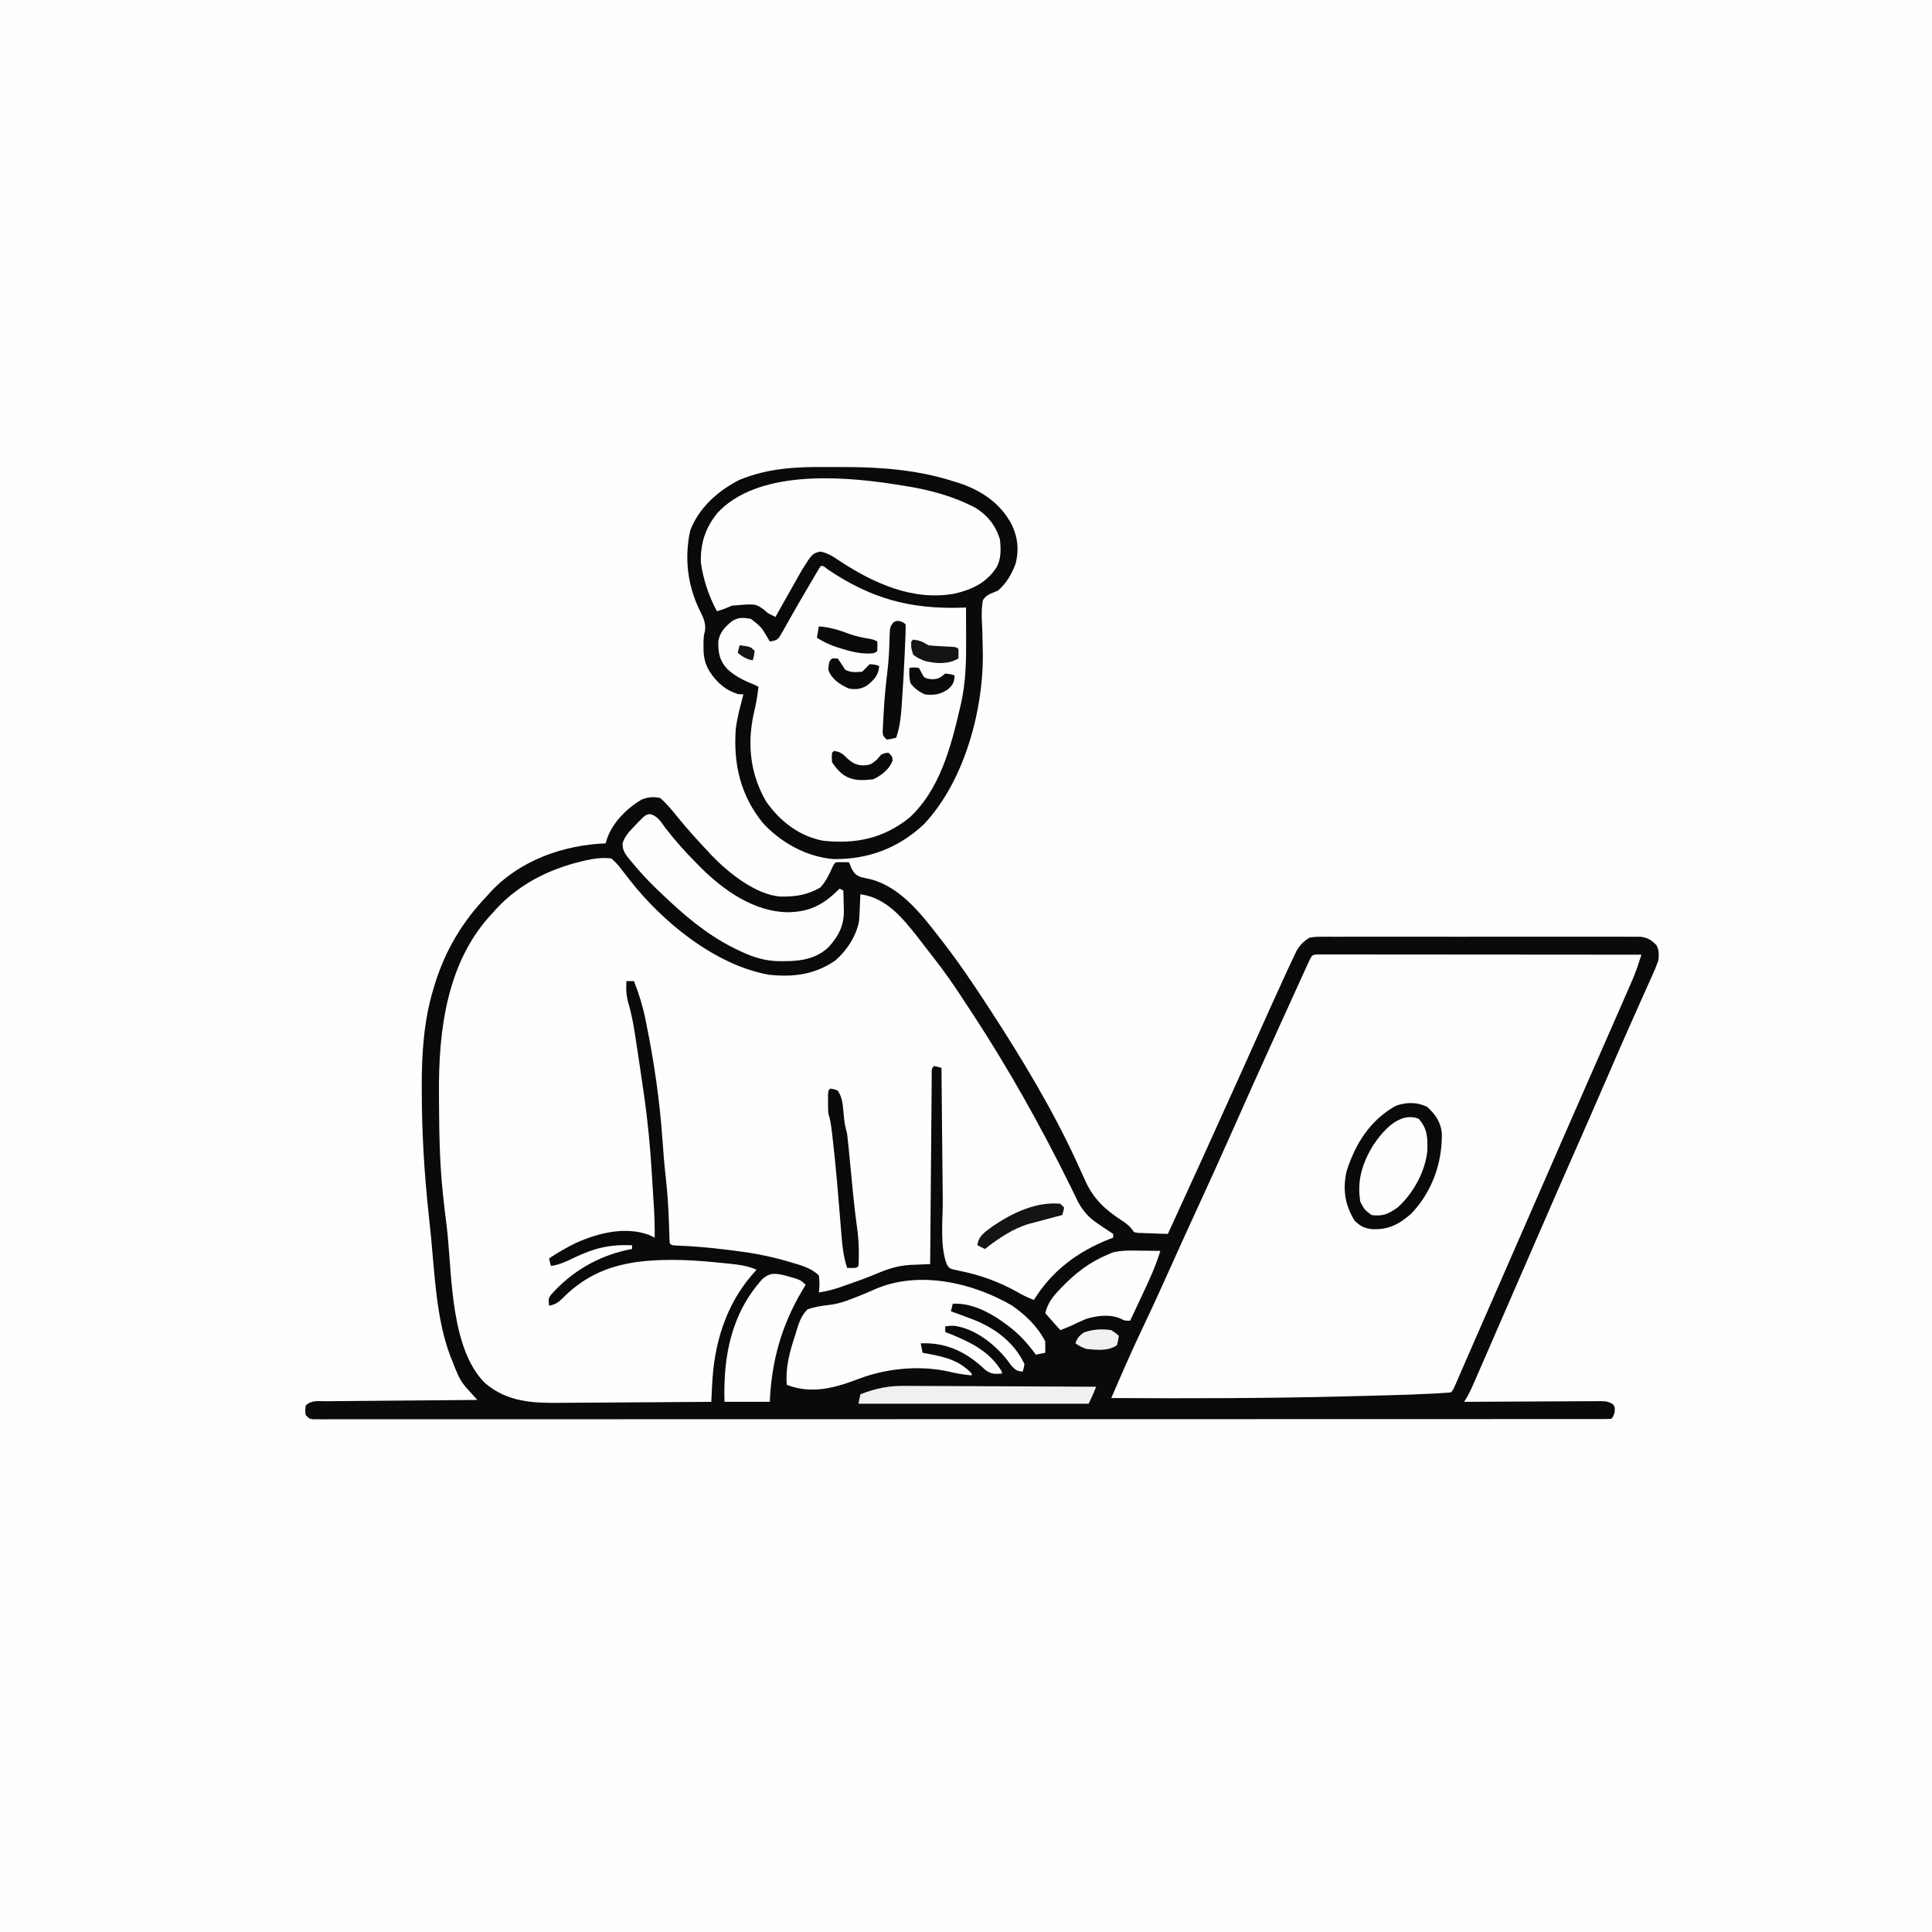
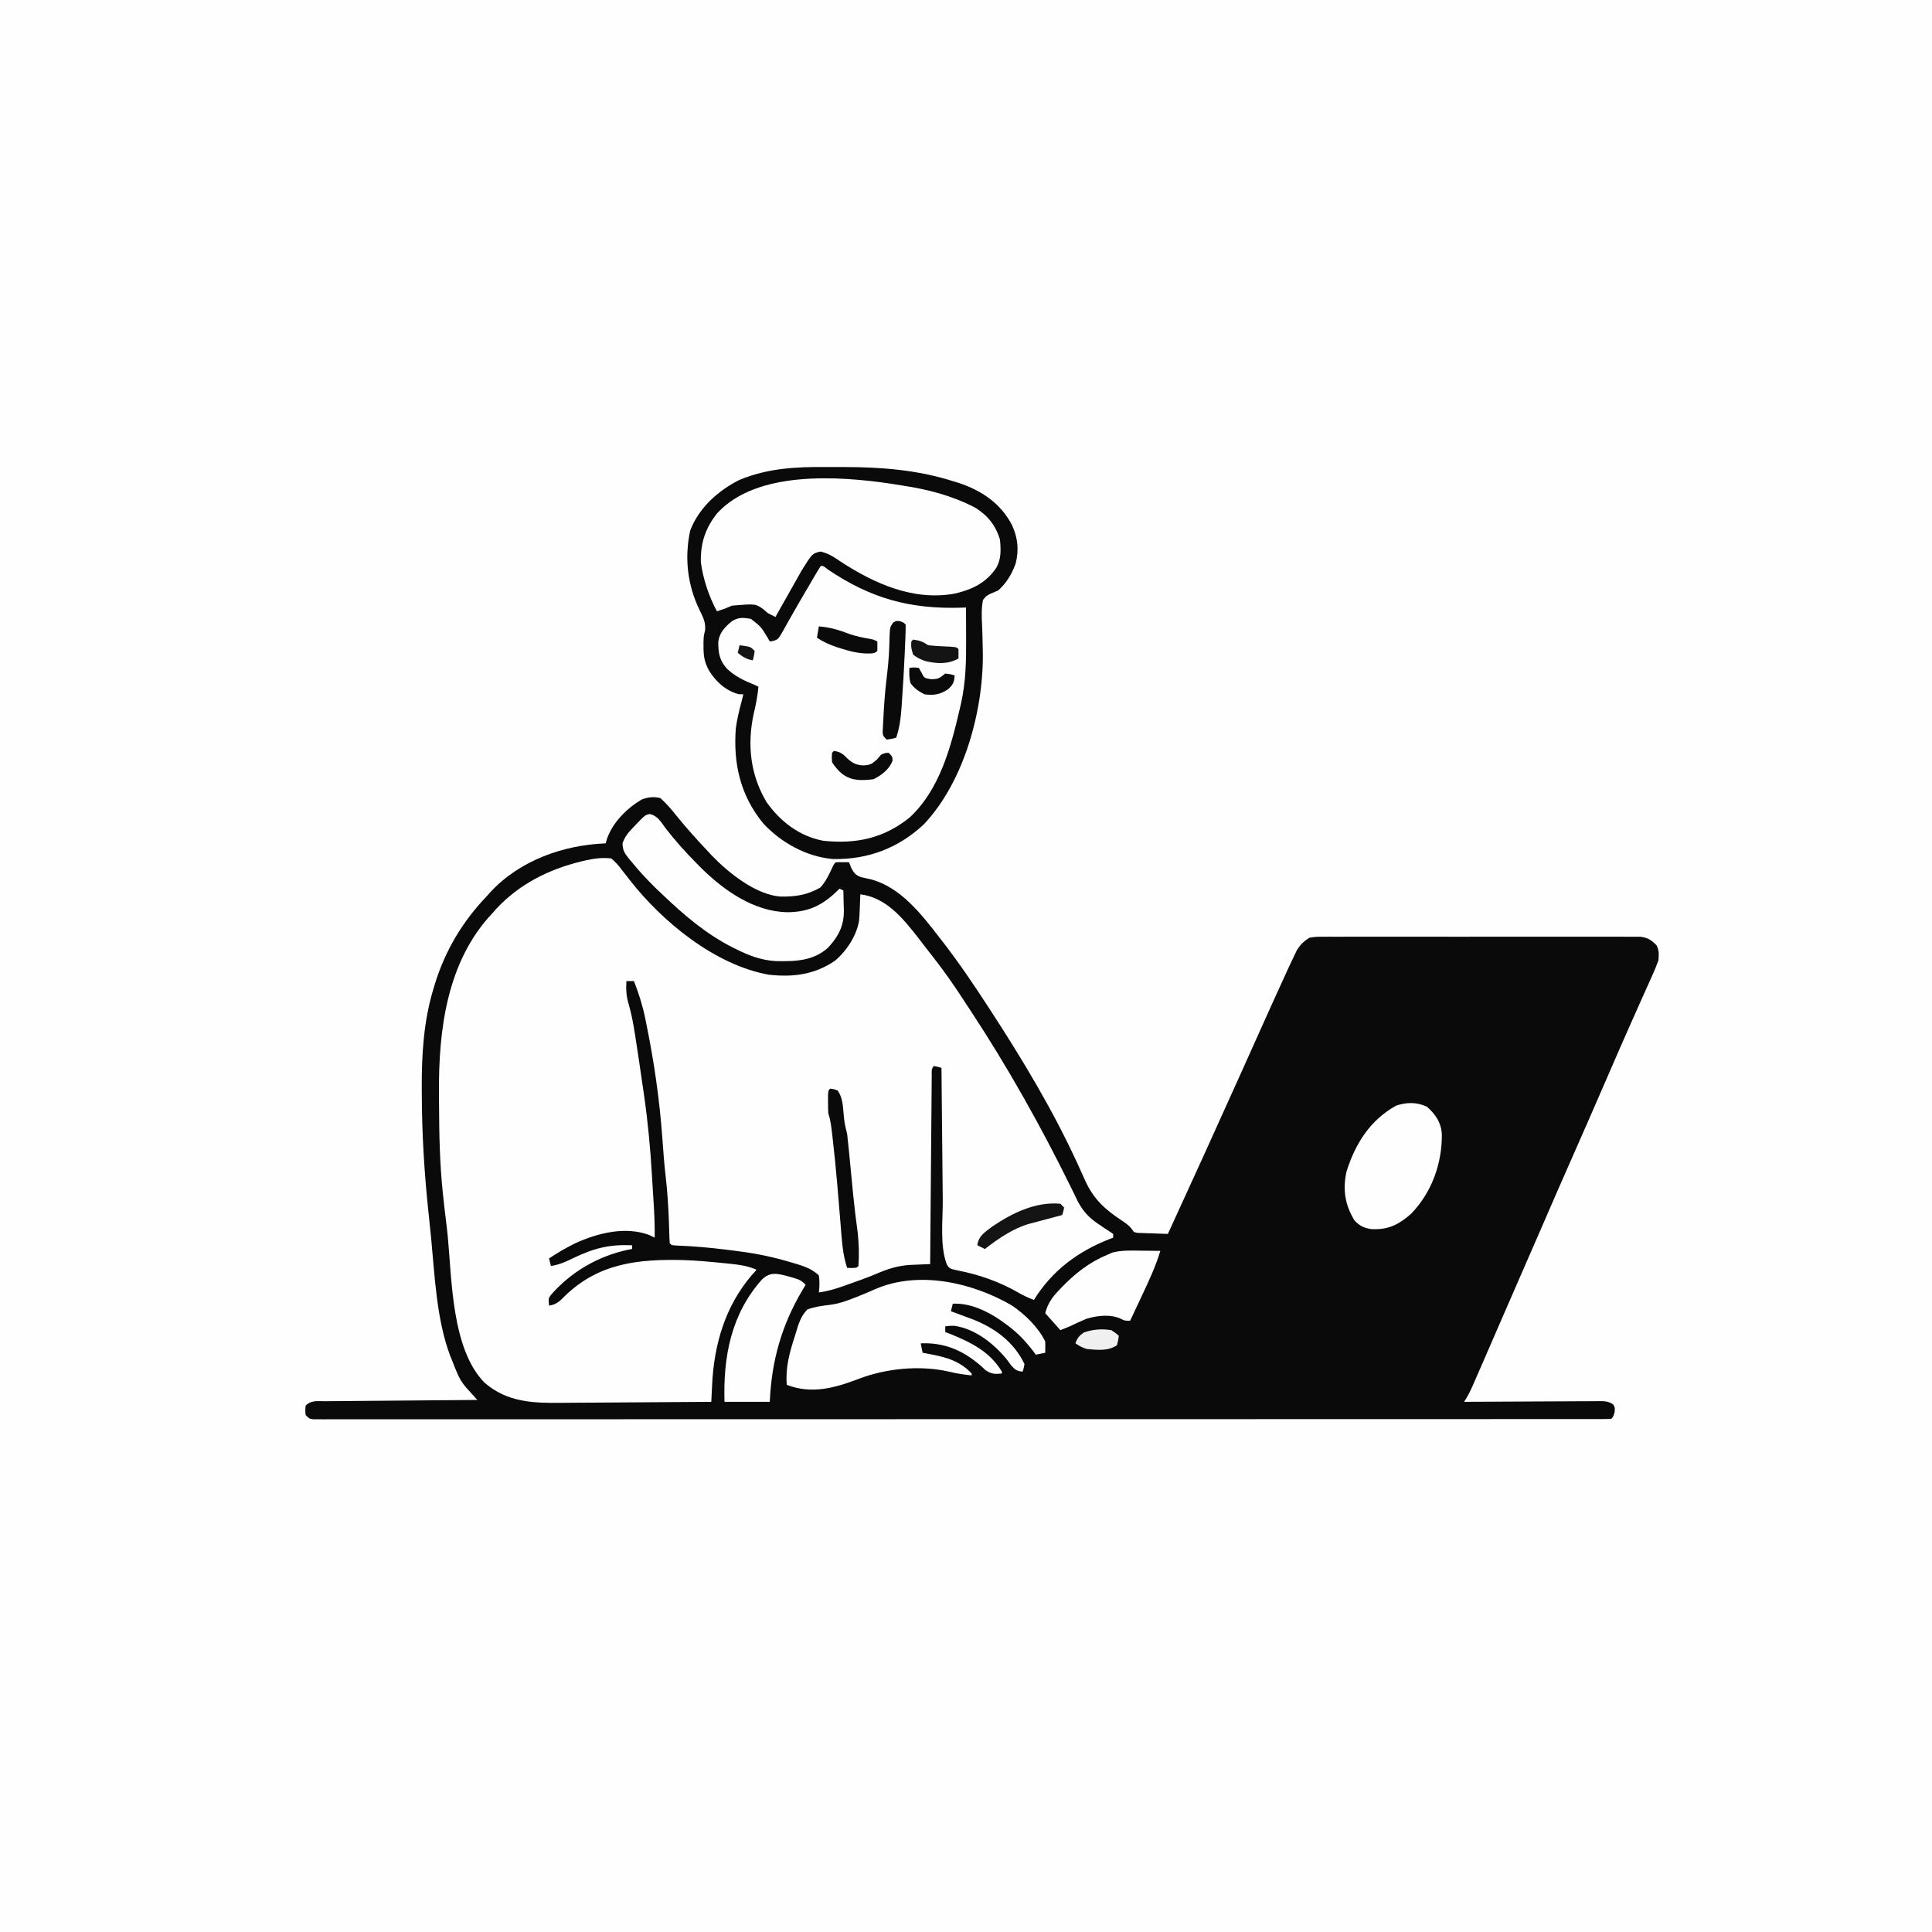
<svg xmlns="http://www.w3.org/2000/svg" version="1.1" width="1024" height="1024">
  <rect width="100%" height="100%" fill="#808080" stroke="none" />
  <path d="M0 0 C337.92 0 675.84 0 1024 0 C1024 337.92 1024 675.84 1024 1024 C686.08 1024 348.16 1024 0 1024 C0 686.08 0 348.16 0 0 Z " fill="#FEFEFE" transform="translate(0,0)" />
  <path d="M0 0 C3.438 3.046 6.276 6.471 9.125 10.062 C14.168 16.288 19.512 22.168 25 28 C25.69 28.744 26.379 29.488 27.09 30.254 C35.838 39.396 50.393 51.172 63.602 52.203 C71.601 52.327 77.769 51.404 84.75 47.438 C87.624 44.323 89.213 40.973 90.984 37.145 C92 35 92 35 93 34 C95.333 33.959 97.667 33.958 100 34 C100.433 35.093 100.866 36.186 101.312 37.312 C102.753 39.845 103.546 40.824 106.293 41.887 C108.175 42.313 110.058 42.737 111.941 43.16 C127.511 47.435 138.555 61.777 148 74 C148.437 74.561 148.875 75.122 149.326 75.7 C158.156 87.063 166.16 98.939 174 111 C174.5 111.766 174.999 112.532 175.514 113.322 C191.922 138.58 207.805 164.994 220.441 192.344 C220.868 193.26 220.868 193.26 221.303 194.195 C222.666 197.125 224.003 200.061 225.3 203.02 C229.681 212.578 235.732 218.088 244.438 223.812 C247.477 225.815 248.946 226.919 251 230 C252.924 230.505 252.924 230.505 255.133 230.512 C255.938 230.547 256.744 230.583 257.574 230.619 C258.416 230.642 259.258 230.664 260.125 230.688 C260.974 230.722 261.824 230.756 262.699 230.791 C264.799 230.874 266.899 230.938 269 231 C287.74 190.084 287.74 190.084 306.25 149.062 C311.356 137.656 316.474 126.254 321.613 114.862 C322.442 113.024 323.269 111.185 324.096 109.346 C326.701 103.55 329.332 97.767 332 92 C332.493 90.929 332.493 90.929 332.995 89.837 C333.901 87.882 334.825 85.938 335.758 83.996 C336.267 82.924 336.776 81.852 337.301 80.748 C339.259 77.581 340.878 76.034 344 74 C347.397 73.497 347.397 73.497 351.363 73.492 C352.095 73.486 352.827 73.48 353.58 73.473 C356.027 73.457 358.473 73.47 360.92 73.482 C362.676 73.477 364.432 73.47 366.188 73.461 C370.955 73.443 375.721 73.45 380.488 73.463 C385.475 73.473 390.463 73.463 395.451 73.457 C403.827 73.45 412.203 73.459 420.58 73.479 C430.264 73.5 439.948 73.493 449.633 73.471 C457.947 73.453 466.262 73.45 474.576 73.461 C479.542 73.467 484.508 73.468 489.474 73.455 C494.143 73.443 498.811 73.451 503.48 73.474 C505.194 73.48 506.907 73.478 508.621 73.469 C510.96 73.458 513.298 73.472 515.637 73.492 C516.946 73.494 518.255 73.495 519.603 73.497 C523.554 74.082 525.198 75.21 528 78 C529.432 80.863 529.251 82.8 529 86 C528.015 88.742 526.976 91.299 525.766 93.938 C525.421 94.714 525.076 95.49 524.72 96.289 C523.573 98.864 522.411 101.432 521.25 104 C520.436 105.822 519.623 107.645 518.811 109.469 C517.533 112.342 516.253 115.214 514.97 118.085 C510.6 127.865 506.334 137.689 502.077 147.518 C495.487 162.73 488.849 177.92 482.142 193.08 C477.325 203.97 472.566 214.885 467.842 225.816 C463.63 235.559 459.381 245.285 455.121 255.007 C451.043 264.313 446.989 273.628 442.956 282.953 C439.098 291.874 435.238 300.795 431.312 309.688 C430.997 310.406 430.682 311.124 430.358 311.865 C429.071 314.765 427.766 317.351 426 320 C427.437 319.99 427.437 319.99 428.903 319.98 C437.923 319.919 446.943 319.874 455.963 319.845 C460.601 319.829 465.238 319.808 469.876 319.774 C474.35 319.741 478.823 319.723 483.297 319.715 C485.006 319.71 486.714 319.699 488.423 319.683 C490.812 319.661 493.201 319.658 495.591 319.659 C496.655 319.643 496.655 319.643 497.74 319.627 C500.633 319.645 502.556 319.695 504.979 321.357 C506 323 506 323 505.75 325.625 C505 328 505 328 504 329 C502.487 329.098 500.97 329.126 499.454 329.126 C497.968 329.131 497.968 329.131 496.451 329.135 C494.796 329.132 494.796 329.132 493.107 329.129 C491.358 329.131 491.358 329.131 489.575 329.134 C486.31 329.138 483.046 329.137 479.782 329.135 C476.242 329.133 472.702 329.137 469.161 329.141 C462.947 329.146 456.733 329.147 450.519 329.146 C441.278 329.145 432.037 329.149 422.797 329.154 C405.336 329.164 387.876 329.166 370.415 329.167 C356.936 329.168 343.457 329.17 329.977 329.173 C326.103 329.174 322.229 329.175 318.355 329.175 C316.91 329.176 316.91 329.176 315.436 329.176 C288.333 329.182 261.23 329.186 234.127 329.186 C233.104 329.186 232.082 329.186 231.028 329.186 C225.844 329.186 220.661 329.186 215.477 329.185 C213.932 329.185 213.932 329.185 212.357 329.185 C210.275 329.185 208.193 329.185 206.111 329.185 C173.706 329.185 141.301 329.192 108.896 329.206 C72.524 329.221 36.152 329.23 -0.22 329.229 C-4.094 329.229 -7.969 329.229 -11.844 329.229 C-12.798 329.229 -13.752 329.229 -14.735 329.229 C-30.122 329.229 -45.51 329.235 -60.897 329.244 C-76.348 329.252 -91.799 329.253 -107.25 329.247 C-116.441 329.243 -125.632 329.245 -134.823 329.254 C-140.952 329.26 -147.081 329.259 -153.21 329.252 C-156.709 329.248 -160.208 329.247 -163.707 329.255 C-167.465 329.262 -171.223 329.257 -174.981 329.249 C-176.082 329.254 -177.184 329.259 -178.318 329.264 C-179.312 329.259 -180.305 329.254 -181.328 329.25 C-182.619 329.25 -182.619 329.25 -183.936 329.25 C-186 329 -186 329 -188 327 C-188.25 324.5 -188.25 324.5 -188 322 C-184.997 318.997 -181.632 319.692 -177.603 319.681 C-176.735 319.671 -175.866 319.661 -174.972 319.651 C-172.093 319.62 -169.215 319.603 -166.336 319.586 C-164.343 319.567 -162.351 319.548 -160.358 319.527 C-155.107 319.476 -149.857 319.436 -144.606 319.399 C-139.25 319.359 -133.895 319.308 -128.539 319.258 C-118.026 319.161 -107.513 319.077 -97 319 C-97.557 318.385 -98.114 317.77 -98.688 317.137 C-99.414 316.329 -100.141 315.52 -100.889 314.688 C-101.611 313.887 -102.333 313.087 -103.077 312.262 C-105.182 309.786 -106.586 307.446 -107.812 304.438 C-108.17 303.591 -108.527 302.744 -108.895 301.871 C-109.442 300.45 -109.442 300.45 -110 299 C-110.49 297.799 -110.98 296.597 -111.484 295.359 C-118.671 275.976 -119.538 253.571 -121.499 233.124 C-121.918 228.773 -122.379 224.428 -122.848 220.082 C-125.116 198.88 -126.39 177.828 -126.438 156.5 C-126.444 155.47 -126.45 154.44 -126.456 153.379 C-126.524 135.825 -125.438 118.15 -120.312 101.25 C-119.932 99.965 -119.932 99.965 -119.544 98.655 C-114.025 80.785 -104.93 65.527 -92 52 C-91.388 51.313 -90.775 50.626 -90.145 49.918 C-74.488 32.993 -51.458 24.879 -29 24 C-28.723 23.09 -28.446 22.18 -28.16 21.242 C-25.129 12.773 -17.643 5.338 -9.973 0.801 C-6.733 -0.514 -3.358 -0.894 0 0 Z " fill="#0A0A0A" transform="translate(350,423)" />
  <path d="M0 0 C2.277 1.976 3.709 3.5 5.438 5.875 C6.384 7.079 7.332 8.282 8.281 9.484 C8.741 10.083 9.202 10.682 9.676 11.299 C26.976 33.523 55.055 56.598 83.586 61.633 C96.29 62.999 107.674 61.633 118.5 54.25 C124.646 49.131 130.053 40.895 131.331 32.94 C131.512 30.812 131.619 28.697 131.688 26.562 C131.722 25.831 131.756 25.099 131.791 24.346 C131.873 22.564 131.938 20.782 132 19 C145.635 20.736 154.406 31.518 162.438 41.75 C163.843 43.569 165.241 45.393 166.636 47.221 C167.933 48.913 169.248 50.589 170.57 52.262 C176.353 59.606 181.631 67.206 186.725 75.042 C187.99 76.984 189.267 78.918 190.547 80.852 C210.207 110.708 227.732 142.03 243.52 174.09 C244.065 175.197 244.065 175.197 244.622 176.326 C245.54 178.201 246.446 180.081 247.352 181.961 C250.143 187.108 253.214 190.433 258.062 193.688 C259.348 194.56 259.348 194.56 260.66 195.449 C261.432 195.961 262.204 196.473 263 197 C263.99 197.66 264.98 198.32 266 199 C266 199.66 266 200.32 266 201 C265.261 201.28 264.523 201.559 263.762 201.848 C247.106 208.429 233.462 218.64 224 234 C220.855 232.803 218.004 231.484 215.125 229.75 C205.368 224.283 195.061 220.606 184.103 218.469 C179.284 217.438 179.284 217.438 177.84 215.212 C174.009 205.123 175.775 191.687 175.684 181.02 C175.663 178.995 175.642 176.97 175.621 174.946 C175.566 169.651 175.516 164.356 175.468 159.061 C175.417 153.644 175.362 148.227 175.307 142.811 C175.2 132.207 175.098 121.604 175 111 C173.054 110.409 173.054 110.409 171 110 C169.467 111.533 169.86 112.931 169.842 115.068 C169.832 115.945 169.822 116.821 169.812 117.724 C169.806 118.693 169.801 119.662 169.795 120.66 C169.785 121.675 169.775 122.689 169.765 123.735 C169.733 127.106 169.708 130.477 169.684 133.848 C169.663 136.178 169.642 138.508 169.621 140.838 C169.565 146.985 169.516 153.132 169.468 159.279 C169.418 165.546 169.362 171.813 169.307 178.08 C169.199 190.387 169.098 202.693 169 215 C167.863 215.042 166.727 215.083 165.556 215.126 C164.033 215.196 162.511 215.266 160.988 215.336 C160.243 215.362 159.498 215.387 158.73 215.414 C152.031 215.745 146.422 217.573 140.27 220.238 C135.374 222.294 130.385 224.057 125.375 225.812 C124.533 226.114 123.692 226.416 122.825 226.727 C118.559 228.23 114.514 229.438 110 230 C110.07 229.397 110.139 228.793 110.211 228.172 C110.38 225.678 110.397 223.47 110 221 C105.852 216.958 100.451 215.59 95 214 C93.932 213.688 92.865 213.377 91.765 213.055 C82.769 210.54 73.916 208.92 64.625 207.812 C63.266 207.643 61.907 207.473 60.548 207.303 C51.95 206.249 43.384 205.479 34.727 205.176 C32 205 32 205 31 204 C30.866 202.444 30.796 200.882 30.754 199.32 C30.722 198.339 30.691 197.357 30.658 196.346 C30.627 195.283 30.595 194.22 30.562 193.125 C30.268 184.818 29.759 176.613 28.799 168.359 C28.032 161.667 27.539 154.968 27.062 148.25 C25.585 127.949 22.708 107.876 18.625 87.938 C18.429 86.939 18.233 85.941 18.031 84.912 C16.616 78.01 14.582 71.554 12 65 C10.68 65 9.36 65 8 65 C7.741 69.582 7.954 73.237 9.324 77.621 C11.422 85.049 12.492 92.607 13.625 100.229 C13.993 102.705 14.371 105.178 14.75 107.652 C15.528 112.764 16.269 117.881 17 123 C17.196 124.356 17.196 124.356 17.396 125.74 C19.38 139.595 20.69 153.405 21.508 167.376 C21.691 170.489 21.884 173.601 22.08 176.713 C22.204 178.724 22.327 180.735 22.449 182.746 C22.505 183.661 22.562 184.575 22.62 185.518 C22.92 190.689 23.053 195.82 23 201 C21.484 200.257 21.484 200.257 19.938 199.5 C7.313 194.893 -7.13 198.526 -18.967 203.892 C-23.845 206.285 -28.482 208.988 -33 212 C-32.67 213.32 -32.34 214.64 -32 216 C-27.512 215.366 -23.776 213.6 -19.75 211.625 C-8.957 206.518 -1.187 204.532 11 205 C11 205.66 11 206.32 11 207 C9.979 207.186 9.979 207.186 8.938 207.375 C-7.091 210.785 -21.218 219.043 -32.039 231.359 C-33.337 233.258 -33.337 233.258 -33 237 C-28.875 236.477 -27.003 234.303 -24.125 231.438 C-6.331 214.514 14.259 212.319 37.852 212.851 C44.758 213.061 51.628 213.684 58.5 214.375 C59.775 214.501 61.05 214.627 62.363 214.757 C67.602 215.326 72.153 215.839 77 218 C76.134 218.969 75.268 219.939 74.375 220.938 C60.358 237.396 54.465 257.571 53.449 278.867 C53.405 279.747 53.361 280.627 53.316 281.533 C53.208 283.689 53.104 285.844 53 288 C40.334 288.116 27.668 288.205 15.001 288.259 C9.119 288.285 3.236 288.32 -2.646 288.377 C-8.333 288.432 -14.019 288.461 -19.706 288.474 C-21.866 288.484 -24.026 288.501 -26.185 288.529 C-41.302 288.711 -55.128 288.319 -67.176 277.852 C-84.654 260.112 -84.483 223.115 -86.7 200 C-87.021 196.788 -87.403 193.59 -87.814 190.389 C-88.254 186.931 -88.63 183.466 -89 180 C-89.092 179.166 -89.183 178.333 -89.278 177.474 C-90.901 162.017 -91.228 146.579 -91.298 131.049 C-91.307 128.887 -91.322 126.725 -91.341 124.564 C-91.605 91.003 -87.19 54.557 -63 29 C-62.267 28.178 -61.533 27.355 -60.777 26.508 C-48.736 13.624 -33.161 5.764 -16.125 1.625 C-15.436 1.457 -14.746 1.289 -14.036 1.116 C-9.244 0.048 -4.897 -0.599 0 0 Z " fill="#FEFEFE" transform="translate(324,455)" />
-   <path d="M0 0 C1.282 0.001 2.564 0.002 3.885 0.003 C4.953 0.002 4.953 0.002 6.041 0 C8.443 -0.001 10.844 0.004 13.246 0.01 C14.96 0.01 16.675 0.01 18.389 0.009 C23.058 0.009 27.727 0.015 32.397 0.022 C37.271 0.028 42.145 0.028 47.019 0.03 C56.255 0.033 65.492 0.041 74.728 0.051 C85.241 0.062 95.753 0.068 106.266 0.073 C127.897 0.083 149.528 0.101 171.16 0.123 C170.687 1.558 170.212 2.993 169.738 4.428 C169.474 5.227 169.21 6.026 168.938 6.849 C167.973 9.669 166.848 12.392 165.656 15.123 C165.172 16.236 164.688 17.349 164.189 18.496 C163.664 19.693 163.138 20.89 162.597 22.123 C162.03 23.422 161.464 24.721 160.898 26.02 C158.991 30.39 157.075 34.757 155.16 39.123 C154.445 40.753 153.73 42.383 153.016 44.013 C149.206 52.702 145.391 61.39 141.574 70.076 C137.741 78.797 133.915 87.521 130.097 96.248 C129.82 96.881 129.544 97.513 129.258 98.165 C124.018 110.147 118.793 122.136 113.569 134.126 C107.025 149.145 100.463 164.157 93.892 179.166 C91.134 185.465 88.378 191.765 85.622 198.065 C84.761 200.033 83.901 202.001 83.04 203.969 C82.634 204.895 82.634 204.895 82.221 205.84 C81.421 207.668 80.621 209.495 79.82 211.322 C78.617 214.072 77.422 216.825 76.229 219.58 C75.909 220.317 75.589 221.055 75.26 221.814 C74.639 223.245 74.019 224.677 73.402 226.11 C71.272 231.011 71.272 231.011 70.16 232.123 C67.648 232.355 65.161 232.525 62.644 232.652 C61.496 232.714 61.496 232.714 60.324 232.778 C52.356 233.194 44.385 233.447 36.41 233.658 C35.633 233.679 34.857 233.701 34.057 233.722 C28.092 233.885 22.126 234.037 16.16 234.186 C15.279 234.208 14.398 234.23 13.49 234.253 C-27.621 235.295 -68.719 235.342 -109.84 235.123 C-104.534 222.793 -99.192 210.495 -93.421 198.374 C-87.748 186.451 -82.258 174.457 -76.889 162.394 C-72.865 153.369 -68.755 144.386 -64.614 135.414 C-58.637 122.462 -52.738 109.48 -46.965 96.436 C-38.429 77.147 -29.746 57.927 -21.022 38.723 C-20.23 36.981 -19.439 35.238 -18.647 33.496 C-16.361 28.461 -14.072 23.427 -11.779 18.395 C-11.074 16.848 -10.37 15.3 -9.666 13.752 C-8.703 11.634 -7.737 9.517 -6.77 7.4 C-5.954 5.61 -5.954 5.61 -5.121 3.783 C-3.37 0.146 -3.37 0.146 0 0 Z " fill="#FEFEFE" transform="translate(698.84,505.877)" />
-   <path d="M0 0 C3.282 0.029 6.562 0.021 9.844 0.008 C29.27 0.027 48.52 1.554 67.116 7.467 C68.096 7.763 69.075 8.06 70.085 8.365 C82.246 12.362 92.544 19.224 98.491 30.779 C101.594 37.431 102.25 43.989 100.432 51.166 C98.358 56.786 95.625 61.477 91.116 65.467 C89.725 66.055 88.332 66.637 86.936 67.213 C84.715 68.429 84.715 68.429 83.116 70.467 C82.253 74.852 82.394 79.111 82.628 83.546 C82.78 86.47 82.837 89.393 82.898 92.32 C82.929 93.761 82.963 95.201 83.002 96.641 C83.803 127.584 73.551 166.386 51.741 189.404 C38.221 202.056 22.035 208.116 3.663 207.775 C-10.429 206.549 -23.805 199.189 -33.357 188.877 C-45.506 174.07 -49.298 157.196 -47.884 138.467 C-47.24 133.718 -46.121 129.093 -44.884 124.467 C-44.55 123.133 -44.216 121.8 -43.884 120.467 C-44.688 120.446 -45.493 120.425 -46.322 120.404 C-53.061 118.631 -58.169 114.042 -61.884 108.217 C-64.333 103.964 -65.021 100.556 -65.009 95.654 C-65.012 94.637 -65.014 93.62 -65.017 92.572 C-64.884 89.467 -64.884 89.467 -64.169 86.572 C-63.77 82.225 -65.304 79.435 -67.197 75.592 C-73.53 62.417 -75.176 48.149 -72.079 33.717 C-67.526 21.657 -57.318 12.548 -46.009 6.842 C-31.033 0.622 -16.024 -0.153 0 0 Z " fill="#FEFEFE" transform="translate(437.884,247.533)" />
  <path d="M0 0 C5.558 5.295 7.997 10.135 8.375 17.875 C8.222 23.883 6.496 28.206 2.492 32.688 C-7.036 41.551 -18.668 42.58 -31.148 42.332 C-48.916 41.475 -67.515 31.998 -81.457 21.434 C-84.764 19.569 -86.271 19.126 -90 20 C-96.131 25.631 -99.801 34.314 -103.875 41.5 C-104.57 42.716 -105.265 43.933 -105.961 45.148 C-107.645 48.096 -109.325 51.047 -111 54 C-113.541 52.807 -115.29 51.747 -117.438 49.875 C-122.244 46.593 -128.469 47.389 -134 48 C-137.556 49.312 -137.556 49.312 -140 51 C-140.66 51 -141.32 51 -142 51 C-153.696 24.095 -153.696 24.095 -148.375 9.625 C-143.41 -0.944 -135.84 -8.203 -125.062 -12.75 C-91.251 -24.419 -28.672 -23.701 0 0 Z " fill="#FEFEFE" transform="translate(522,273)" />
  <path d="M0 0 C3.282 0.029 6.562 0.021 9.844 0.008 C29.27 0.027 48.52 1.554 67.116 7.467 C68.096 7.763 69.075 8.06 70.085 8.365 C82.246 12.362 92.544 19.224 98.491 30.779 C101.594 37.431 102.25 43.989 100.432 51.166 C98.358 56.786 95.625 61.477 91.116 65.467 C89.725 66.055 88.332 66.637 86.936 67.213 C84.715 68.429 84.715 68.429 83.116 70.467 C82.253 74.852 82.394 79.111 82.628 83.546 C82.78 86.47 82.837 89.393 82.898 92.32 C82.929 93.761 82.963 95.201 83.002 96.641 C83.803 127.584 73.551 166.386 51.741 189.404 C38.221 202.056 22.035 208.116 3.663 207.775 C-10.429 206.549 -23.805 199.189 -33.357 188.877 C-45.506 174.07 -49.298 157.196 -47.884 138.467 C-47.24 133.718 -46.121 129.093 -44.884 124.467 C-44.55 123.133 -44.216 121.8 -43.884 120.467 C-44.688 120.446 -45.493 120.425 -46.322 120.404 C-53.061 118.631 -58.169 114.042 -61.884 108.217 C-64.333 103.964 -65.021 100.556 -65.009 95.654 C-65.012 94.637 -65.014 93.62 -65.017 92.572 C-64.884 89.467 -64.884 89.467 -64.169 86.572 C-63.77 82.225 -65.304 79.435 -67.197 75.592 C-73.53 62.417 -75.176 48.149 -72.079 33.717 C-67.526 21.657 -57.318 12.548 -46.009 6.842 C-31.033 0.622 -16.024 -0.153 0 0 Z M-57.626 24.342 C-64.014 32.223 -66.683 40.385 -66.415 50.521 C-65.226 59.351 -62.16 68.621 -57.884 76.467 C-53.804 75.165 -53.804 75.165 -49.884 73.467 C-37.518 72.425 -37.518 72.425 -33.322 75.342 C-32.115 76.393 -32.115 76.393 -30.884 77.467 C-29.565 78.161 -28.234 78.833 -26.884 79.467 C-26.426 78.65 -25.967 77.833 -25.495 76.991 C-23.776 73.936 -22.051 70.884 -20.323 67.833 C-19.579 66.517 -18.837 65.2 -18.097 63.882 C-17.028 61.977 -15.951 60.077 -14.872 58.177 C-14.228 57.036 -13.584 55.894 -12.92 54.718 C-7.335 45.8 -7.335 45.8 -3.029 44.81 C1.075 45.667 4.034 47.629 7.428 49.967 C25.444 61.742 46.219 71.149 68.249 67.072 C77.35 64.921 84.845 61.372 90.116 53.467 C92.86 48.851 92.625 43.684 92.116 38.467 C89.938 31.036 85.549 25.586 79.003 21.545 C66.674 15.126 53.927 11.846 40.269 9.791 C38.275 9.491 36.285 9.165 34.296 8.838 C6.209 4.677 -36.702 1.822 -57.626 24.342 Z M-2.884 52.467 C-3.789 53.845 -4.641 55.258 -5.474 56.681 C-6.006 57.588 -6.539 58.495 -7.087 59.429 C-7.66 60.411 -8.232 61.392 -8.822 62.404 C-9.405 63.394 -9.988 64.385 -10.589 65.405 C-13.375 70.141 -16.133 74.89 -18.829 79.677 C-19.497 80.849 -19.497 80.849 -20.177 82.045 C-21.008 83.507 -21.828 84.974 -22.636 86.449 C-25.413 91.314 -25.413 91.314 -28.017 92.157 C-28.633 92.259 -29.249 92.361 -29.884 92.467 C-30.187 91.935 -30.49 91.404 -30.802 90.857 C-34.396 84.772 -34.396 84.772 -39.884 80.467 C-43.994 79.804 -46.309 79.513 -49.884 81.677 C-53.643 84.763 -56.487 87.631 -57.185 92.615 C-57.215 98.443 -56.564 102.569 -52.443 107.025 C-48.094 111.071 -43.358 113.293 -37.884 115.467 C-37.224 115.797 -36.564 116.127 -35.884 116.467 C-36.381 121.436 -37.269 126.111 -38.447 130.967 C-41.924 147.213 -40.197 163.023 -31.697 177.467 C-24.363 187.86 -14.18 195.747 -1.462 198.099 C15.777 199.868 30.424 196.907 44.225 185.763 C60.08 171.138 66.107 148.508 70.803 128.217 C71.018 127.294 71.233 126.371 71.454 125.42 C74.052 113.86 74.243 102.704 74.178 90.904 C74.173 89.307 74.169 87.71 74.165 86.113 C74.154 82.231 74.137 78.349 74.116 74.467 C73.392 74.493 72.669 74.519 71.923 74.546 C44.237 75.413 23.603 69.642 0.678 54.154 C-1.512 52.375 -1.512 52.375 -2.884 52.467 Z " fill="#0A0A0A" transform="translate(437.884,247.533)" />
  <path d="M0 0 C7.113 4.815 13.931 11.386 17.816 19.156 C17.856 21.156 17.86 23.157 17.816 25.156 C15.341 25.651 15.341 25.651 12.816 26.156 C12.343 25.516 11.87 24.875 11.383 24.215 C6.759 18.167 2.077 13.474 -4.184 9.156 C-4.808 8.706 -5.431 8.256 -6.074 7.793 C-13.412 2.814 -22.217 -1.315 -31.184 -0.844 C-31.514 0.476 -31.844 1.796 -32.184 3.156 C-31.152 3.528 -30.121 3.899 -29.059 4.281 C-27.964 4.703 -27.964 4.703 -26.848 5.133 C-24.894 5.883 -22.929 6.603 -20.957 7.305 C-9.096 11.854 1.236 19.376 6.816 31.156 C6.422 33.379 6.422 33.379 5.816 35.156 C2.781 34.843 1.875 34.223 -0.191 31.898 C-0.89 30.952 -1.589 30.006 -2.309 29.031 C-9.003 20.587 -19.359 12.351 -30.434 10.852 C-32.522 10.806 -32.522 10.806 -35.184 11.156 C-35.184 12.146 -35.184 13.136 -35.184 14.156 C-33.859 14.667 -33.859 14.667 -32.508 15.188 C-21.562 19.608 -11.401 24.651 -5.184 35.156 C-5.184 35.486 -5.184 35.816 -5.184 36.156 C-8.904 36.521 -10.683 36.496 -13.824 34.363 C-14.685 33.573 -15.546 32.783 -16.434 31.969 C-25.856 23.849 -35.686 19.624 -48.184 20.156 C-47.689 22.631 -47.689 22.631 -47.184 25.156 C-46.566 25.266 -45.949 25.375 -45.312 25.488 C-35.892 27.252 -27.932 28.909 -21.184 36.156 C-21.184 36.486 -21.184 36.816 -21.184 37.156 C-25.302 36.707 -29.229 36.177 -33.238 35.137 C-48.605 31.672 -66.286 33.372 -80.875 38.914 C-93.7 43.768 -105.781 47.281 -119.184 42.156 C-119.924 32.975 -117.713 24.969 -114.888 16.317 C-114.252 14.366 -113.662 12.401 -113.078 10.434 C-111.795 7.016 -110.737 4.774 -108.184 2.156 C-104.281 0.789 -100.624 0.246 -96.535 -0.223 C-92.132 -0.75 -88.291 -2.027 -84.184 -3.656 C-83.521 -3.911 -82.859 -4.167 -82.177 -4.43 C-78.854 -5.728 -75.58 -7.106 -72.324 -8.566 C-49.389 -18.528 -21.049 -12.19 0 0 Z " fill="#FEFEFE" transform="translate(536.184,691.844)" />
  <path d="M0 0 C4.267 0.867 5.969 4.091 8.418 7.43 C13.545 14.063 18.998 20.181 24.918 26.117 C25.641 26.854 26.365 27.59 27.11 28.349 C39.42 40.566 55.469 51.841 73.293 52.055 C85.21 51.885 92.302 47.942 100.73 39.555 C101.39 39.885 102.05 40.215 102.73 40.555 C102.812 43.243 102.871 45.928 102.918 48.617 C102.943 49.369 102.968 50.122 102.994 50.896 C103.102 59.179 100.276 64.653 94.703 70.758 C86.783 77.973 77.235 78.145 67.086 77.957 C59.26 77.566 52.68 75.018 45.73 71.555 C45.125 71.255 44.52 70.955 43.896 70.646 C29.843 63.505 18.057 53.387 6.73 42.555 C5.792 41.669 4.854 40.784 3.887 39.871 C-1.063 35.081 -5.695 30.099 -10.02 24.742 C-10.462 24.215 -10.905 23.688 -11.362 23.145 C-13.428 20.491 -14.265 18.888 -14.312 15.496 C-13.06 11.964 -11.419 10.004 -8.832 7.305 C-8.029 6.454 -7.226 5.603 -6.398 4.727 C-2.322 0.567 -2.322 0.567 0 0 Z " fill="#FEFEFE" transform="translate(344.27,431.445)" />
  <path d="M0 0 C4.487 4.06 7.414 8.252 7.828 14.379 C8.032 29.88 2.524 45.37 -8.48 56.723 C-15.114 62.509 -20.72 65.348 -29.672 64.82 C-33.549 64.182 -35.59 63.16 -38.375 60.375 C-43.496 52.139 -44.813 43.833 -42.691 34.305 C-38.053 19.562 -30.139 6.976 -16.375 -0.625 C-10.793 -2.486 -5.324 -2.563 0 0 Z " fill="#FEFEFE" transform="translate(756.375,586.625)" />
  <path d="M0 0 C8.286 2.286 8.286 2.286 11 5 C10.42 5.958 9.84 6.916 9.242 7.902 C-1.796 26.548 -7.06 45.376 -8 67 C-15.92 67 -23.84 67 -32 67 C-32.716 43 -28.508 20.4 -12 2 C-8.008 -1.587 -5.028 -1.171 0 0 Z " fill="#FEFEFE" transform="translate(416,676)" />
  <path d="M0 0 C1.533 0.014 1.533 0.014 3.098 0.027 C5.607 0.051 8.116 0.084 10.625 0.125 C8.149 8.34 4.591 15.951 0.938 23.688 C0.324 24.995 -0.288 26.303 -0.9 27.611 C-2.387 30.785 -3.879 33.956 -5.375 37.125 C-8.375 37.125 -8.375 37.125 -10.188 36.152 C-15.778 33.527 -22.991 34.376 -28.719 36.176 C-31.654 37.407 -34.512 38.735 -37.375 40.125 C-39.025 40.785 -40.675 41.445 -42.375 42.125 C-45.015 39.155 -47.655 36.185 -50.375 33.125 C-49.073 28.138 -46.88 24.915 -43.375 21.25 C-42.641 20.471 -42.641 20.471 -41.893 19.676 C-34.69 12.169 -27.035 6.145 -17.375 2.125 C-16.522 1.754 -15.668 1.383 -14.789 1 C-9.849 -0.266 -5.076 -0.085 0 0 Z " fill="#FEFEFE" transform="translate(604.375,662.875)" />
-   <path d="M0 0 C4.487 4.06 7.414 8.252 7.828 14.379 C8.032 29.88 2.524 45.37 -8.48 56.723 C-15.114 62.509 -20.72 65.348 -29.672 64.82 C-33.549 64.182 -35.59 63.16 -38.375 60.375 C-43.496 52.139 -44.813 43.833 -42.691 34.305 C-38.053 19.562 -30.139 6.976 -16.375 -0.625 C-10.793 -2.486 -5.324 -2.563 0 0 Z M-28.578 20.398 C-34.364 29.983 -37.236 39.057 -35.375 50.375 C-33.102 54.607 -33.102 54.607 -29.375 57.375 C-23.527 58.21 -20.176 56.68 -15.574 53.32 C-7.417 46.105 -0.904 34.224 0.137 23.355 C0.334 16.412 0.293 11.855 -4.375 6.375 C-14.706 2.346 -23.532 12.91 -28.578 20.398 Z " fill="#0A0A0A" transform="translate(756.375,586.625)" />
-   <path d="M0 0 C1.104 -0.001 2.208 -0.001 3.345 -0.002 C6.949 0.001 10.552 0.032 14.155 0.063 C16.672 0.071 19.188 0.077 21.704 0.081 C27.622 0.094 33.539 0.126 39.457 0.166 C46.866 0.215 54.274 0.237 61.683 0.259 C74.877 0.302 88.071 0.369 101.265 0.454 C100.058 3.558 98.759 6.466 97.265 9.454 C57.005 9.454 16.745 9.454 -24.735 9.454 C-24.405 7.804 -24.075 6.154 -23.735 4.454 C-15.634 1.309 -8.669 -0.123 0 0 Z " fill="#F0F0F0" transform="translate(479.735,734.546)" />
  <path d="M0 0 C1.938 0.25 1.938 0.25 4 1 C6.495 4.742 6.644 8.143 7.062 12.5 C7.6 18.331 7.6 18.331 9 24 C9.338 26.827 9.636 29.646 9.902 32.48 C9.985 33.326 10.068 34.172 10.153 35.043 C10.418 37.758 10.678 40.472 10.938 43.188 C11.277 46.723 11.62 50.258 11.965 53.793 C12.049 54.659 12.133 55.526 12.22 56.419 C12.884 63.118 13.704 69.787 14.617 76.457 C15.247 82.282 15.378 88.149 15 94 C14 95 14 95 11.438 95.062 C10.633 95.042 9.829 95.021 9 95 C7.17 89.381 6.483 84.047 6.035 78.168 C5.957 77.226 5.879 76.284 5.799 75.314 C5.633 73.307 5.471 71.299 5.311 69.292 C4.895 64.097 4.456 58.904 4.016 53.711 C3.93 52.694 3.844 51.676 3.755 50.628 C3.061 42.507 2.256 34.408 1.312 26.312 C1.193 25.277 1.074 24.241 0.951 23.175 C0.523 19.612 0.138 16.413 -1 13 C-1.094 10.96 -1.13 8.917 -1.125 6.875 C-1.128 5.8 -1.13 4.725 -1.133 3.617 C-1 1 -1 1 0 0 Z " fill="#0A0A0A" transform="translate(440,577)" />
  <path d="M0 0 C1.875 0.75 1.875 0.75 2.875 1.75 C2.917 3.362 2.885 4.975 2.824 6.586 C2.786 7.618 2.748 8.65 2.709 9.714 C2.637 11.402 2.637 11.402 2.562 13.125 C2.515 14.277 2.467 15.429 2.418 16.616 C2.037 25.231 1.537 33.835 0.938 42.438 C0.863 43.564 0.788 44.69 0.712 45.851 C0.299 51.418 -0.316 56.46 -2.125 61.75 C-4.5 62.375 -4.5 62.375 -7.125 62.75 C-9.125 60.75 -9.125 60.75 -9.292 58.789 C-9.252 57.992 -9.213 57.196 -9.172 56.375 C-9.131 55.481 -9.089 54.588 -9.047 53.667 C-8.99 52.704 -8.933 51.742 -8.875 50.75 C-8.823 49.759 -8.772 48.768 -8.719 47.747 C-8.333 40.91 -7.703 34.128 -6.854 27.334 C-6.089 21.067 -5.765 14.808 -5.643 8.497 C-5.456 3.226 -5.456 3.226 -3.723 0.73 C-2.125 -0.25 -2.125 -0.25 0 0 Z " fill="#0A0A0A" transform="translate(477.125,329.25)" />
  <path d="M0 0 C0.66 0.66 1.32 1.32 2 2 C1.625 4.125 1.625 4.125 1 6 C0.022 6.254 -0.957 6.508 -1.965 6.77 C-5.369 7.659 -8.765 8.573 -12.159 9.5 C-13.617 9.896 -15.079 10.277 -16.543 10.652 C-25.129 13.117 -32.997 18.574 -40 24 C-41.32 23.34 -42.64 22.68 -44 22 C-43.317 16.948 -39.926 15.04 -36.078 12.094 C-25.542 4.927 -13.026 -1.184 0 0 Z " fill="#141415" transform="translate(562,638)" />
  <path d="M0 0 C3.382 0.447 4.872 1.644 7.188 4.062 C9.984 6.552 11.865 7.5 15.625 7.688 C19.249 7.454 19.916 7.073 22.812 4.562 C23.895 3.294 23.895 3.294 25 2 C27.188 1.062 27.188 1.062 29 1 C31 3 31 3 31.062 5.25 C29.314 9.776 25.301 12.849 21 15 C14.813 15.752 9.534 16.019 4.375 12.188 C2.059 10.209 0.719 8.578 -1 6 C-1.188 3.375 -1.188 3.375 -1 1 C-0.67 0.67 -0.34 0.34 0 0 Z " fill="#0A0A0A" transform="translate(442,398)" />
  <path d="M0 0 C5.891 0.445 10.674 1.898 16.176 4.016 C19.739 5.258 23.291 5.97 27.004 6.605 C29 7 29 7 31 8 C31.043 9.666 31.041 11.334 31 13 C29.461 14.539 28.089 14.282 25.938 14.375 C20.879 14.338 16.473 13.187 11.688 11.688 C11.006 11.475 10.325 11.262 9.623 11.042 C5.762 9.768 2.393 8.238 -1 6 C-0.67 4.02 -0.34 2.04 0 0 Z " fill="#0A0A0A" transform="translate(434,332)" />
-   <path d="M0 0 C0.99 0 1.98 0 3 0 C4.381 1.967 5.715 3.969 7 6 C10.092 7.546 12.594 7.294 16 7 C17.353 5.687 18.689 4.355 20 3 C22.75 3.25 22.75 3.25 25 4 C24.584 8.848 22.626 10.88 19 14 C15.663 16.261 12.986 16.537 9 16 C4.163 13.779 -0.067 11.155 -2 6 C-1.6 1.6 -1.6 1.6 0 0 Z " fill="#0A0A0A" transform="translate(441,349)" />
  <path d="M0 0 C2.312 -0.312 2.312 -0.312 5 0 C5.454 0.804 5.908 1.609 6.375 2.438 C7.834 5.363 7.834 5.363 11.438 6 C15.436 6 16.03 5.376 19 3 C21.75 3.312 21.75 3.312 24 4 C23.702 7.578 23.258 8.762 20.562 11.25 C16.391 14.099 13.01 14.68 8 14 C4.839 12.361 2.731 10.997 0.625 8.125 C-0.188 5.362 -0.13 2.862 0 0 Z " fill="#0A0A0A" transform="translate(482,354)" />
  <path d="M0 0 C3.407 0.448 5.079 1.053 8 3 C10.566 3.275 13.053 3.463 15.625 3.562 C22.879 3.879 22.879 3.879 24 5 C24.041 6.666 24.043 8.334 24 10 C18.514 13.197 12.357 12.816 6.316 11.348 C3.898 10.446 2.015 9.614 0 8 C-1.125 4.312 -1.125 4.312 -1 1 C-0.67 0.67 -0.34 0.34 0 0 Z " fill="#141415" transform="translate(484,339)" />
  <path d="M0 0 C2.336 1.523 2.336 1.523 4 3 C3.688 5.375 3.688 5.375 3 8 C-1.865 11.243 -7.306 10.481 -13 10 C-15.417 9.253 -16.902 8.439 -19 7 C-18.015 4.144 -17.042 3.03 -14.562 1.25 C-9.74 -0.442 -5.063 -0.78 0 0 Z " fill="#F0F0F0" transform="translate(589,705)" />
  <path d="M0 0 C5.75 0.75 5.75 0.75 8 3 C7.625 5.625 7.625 5.625 7 8 C3.644 7.401 1.622 6.154 -1 4 C-0.67 2.68 -0.34 1.36 0 0 Z " fill="#141415" transform="translate(392,342)" />
</svg>